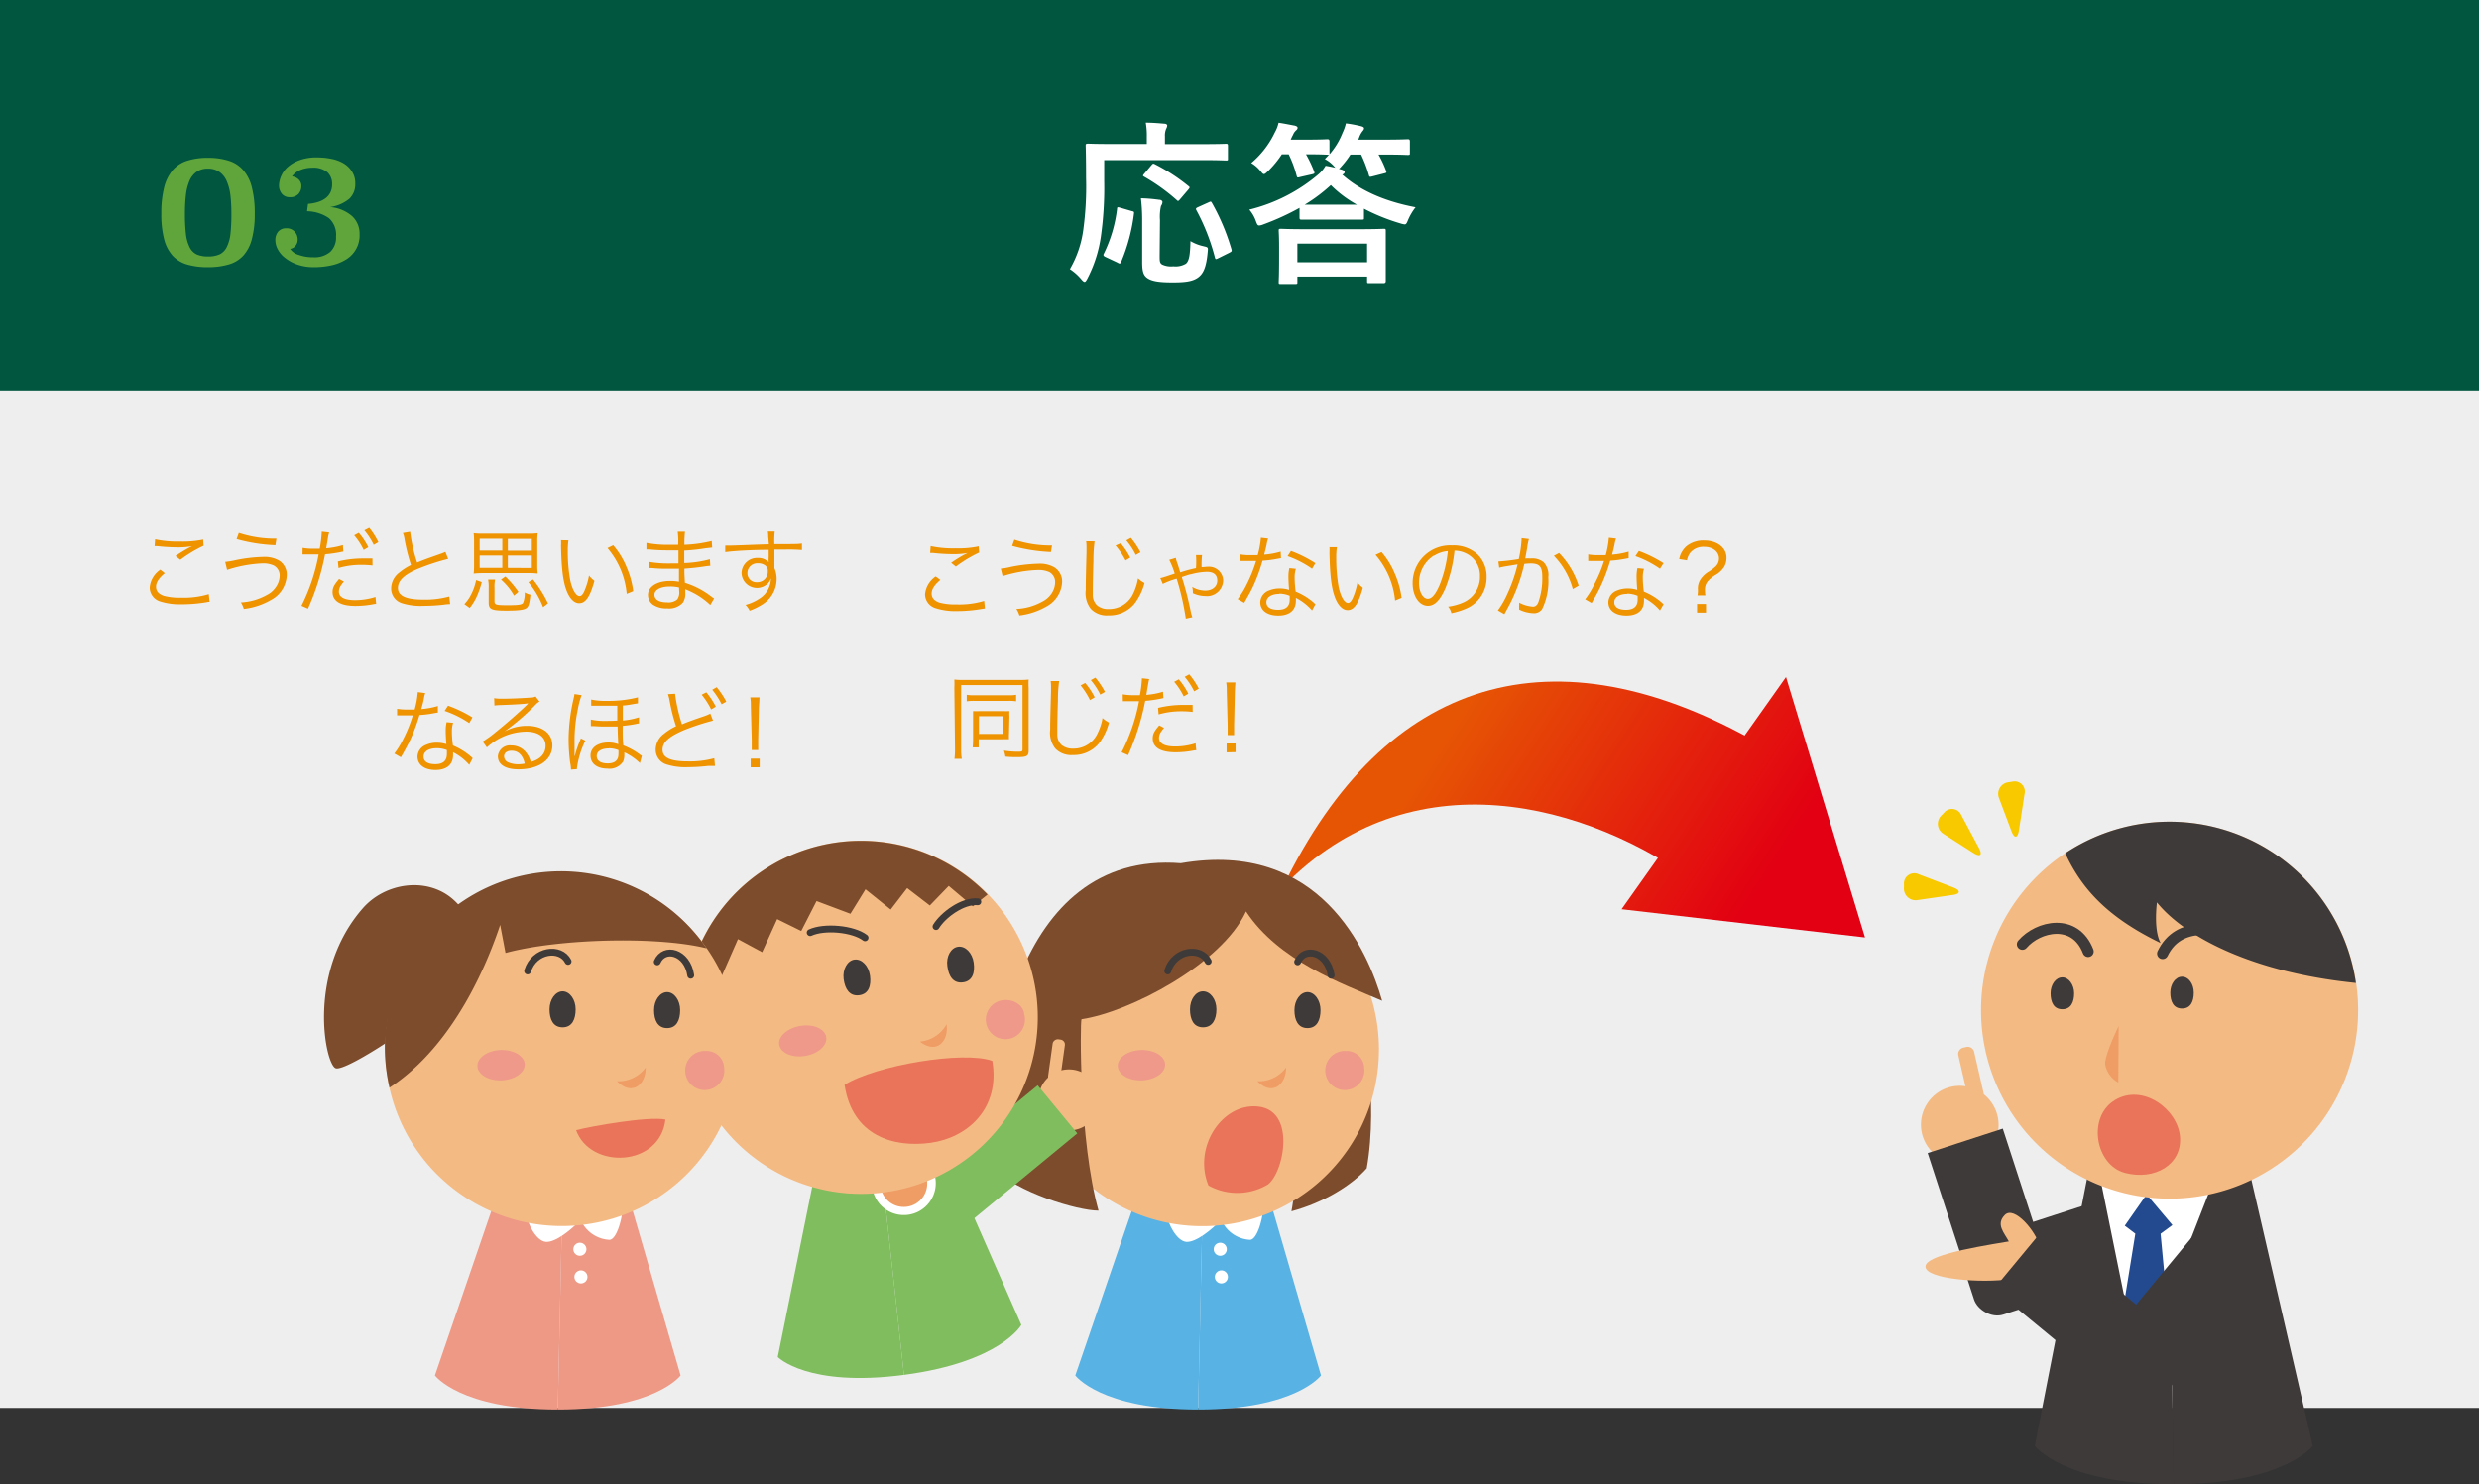
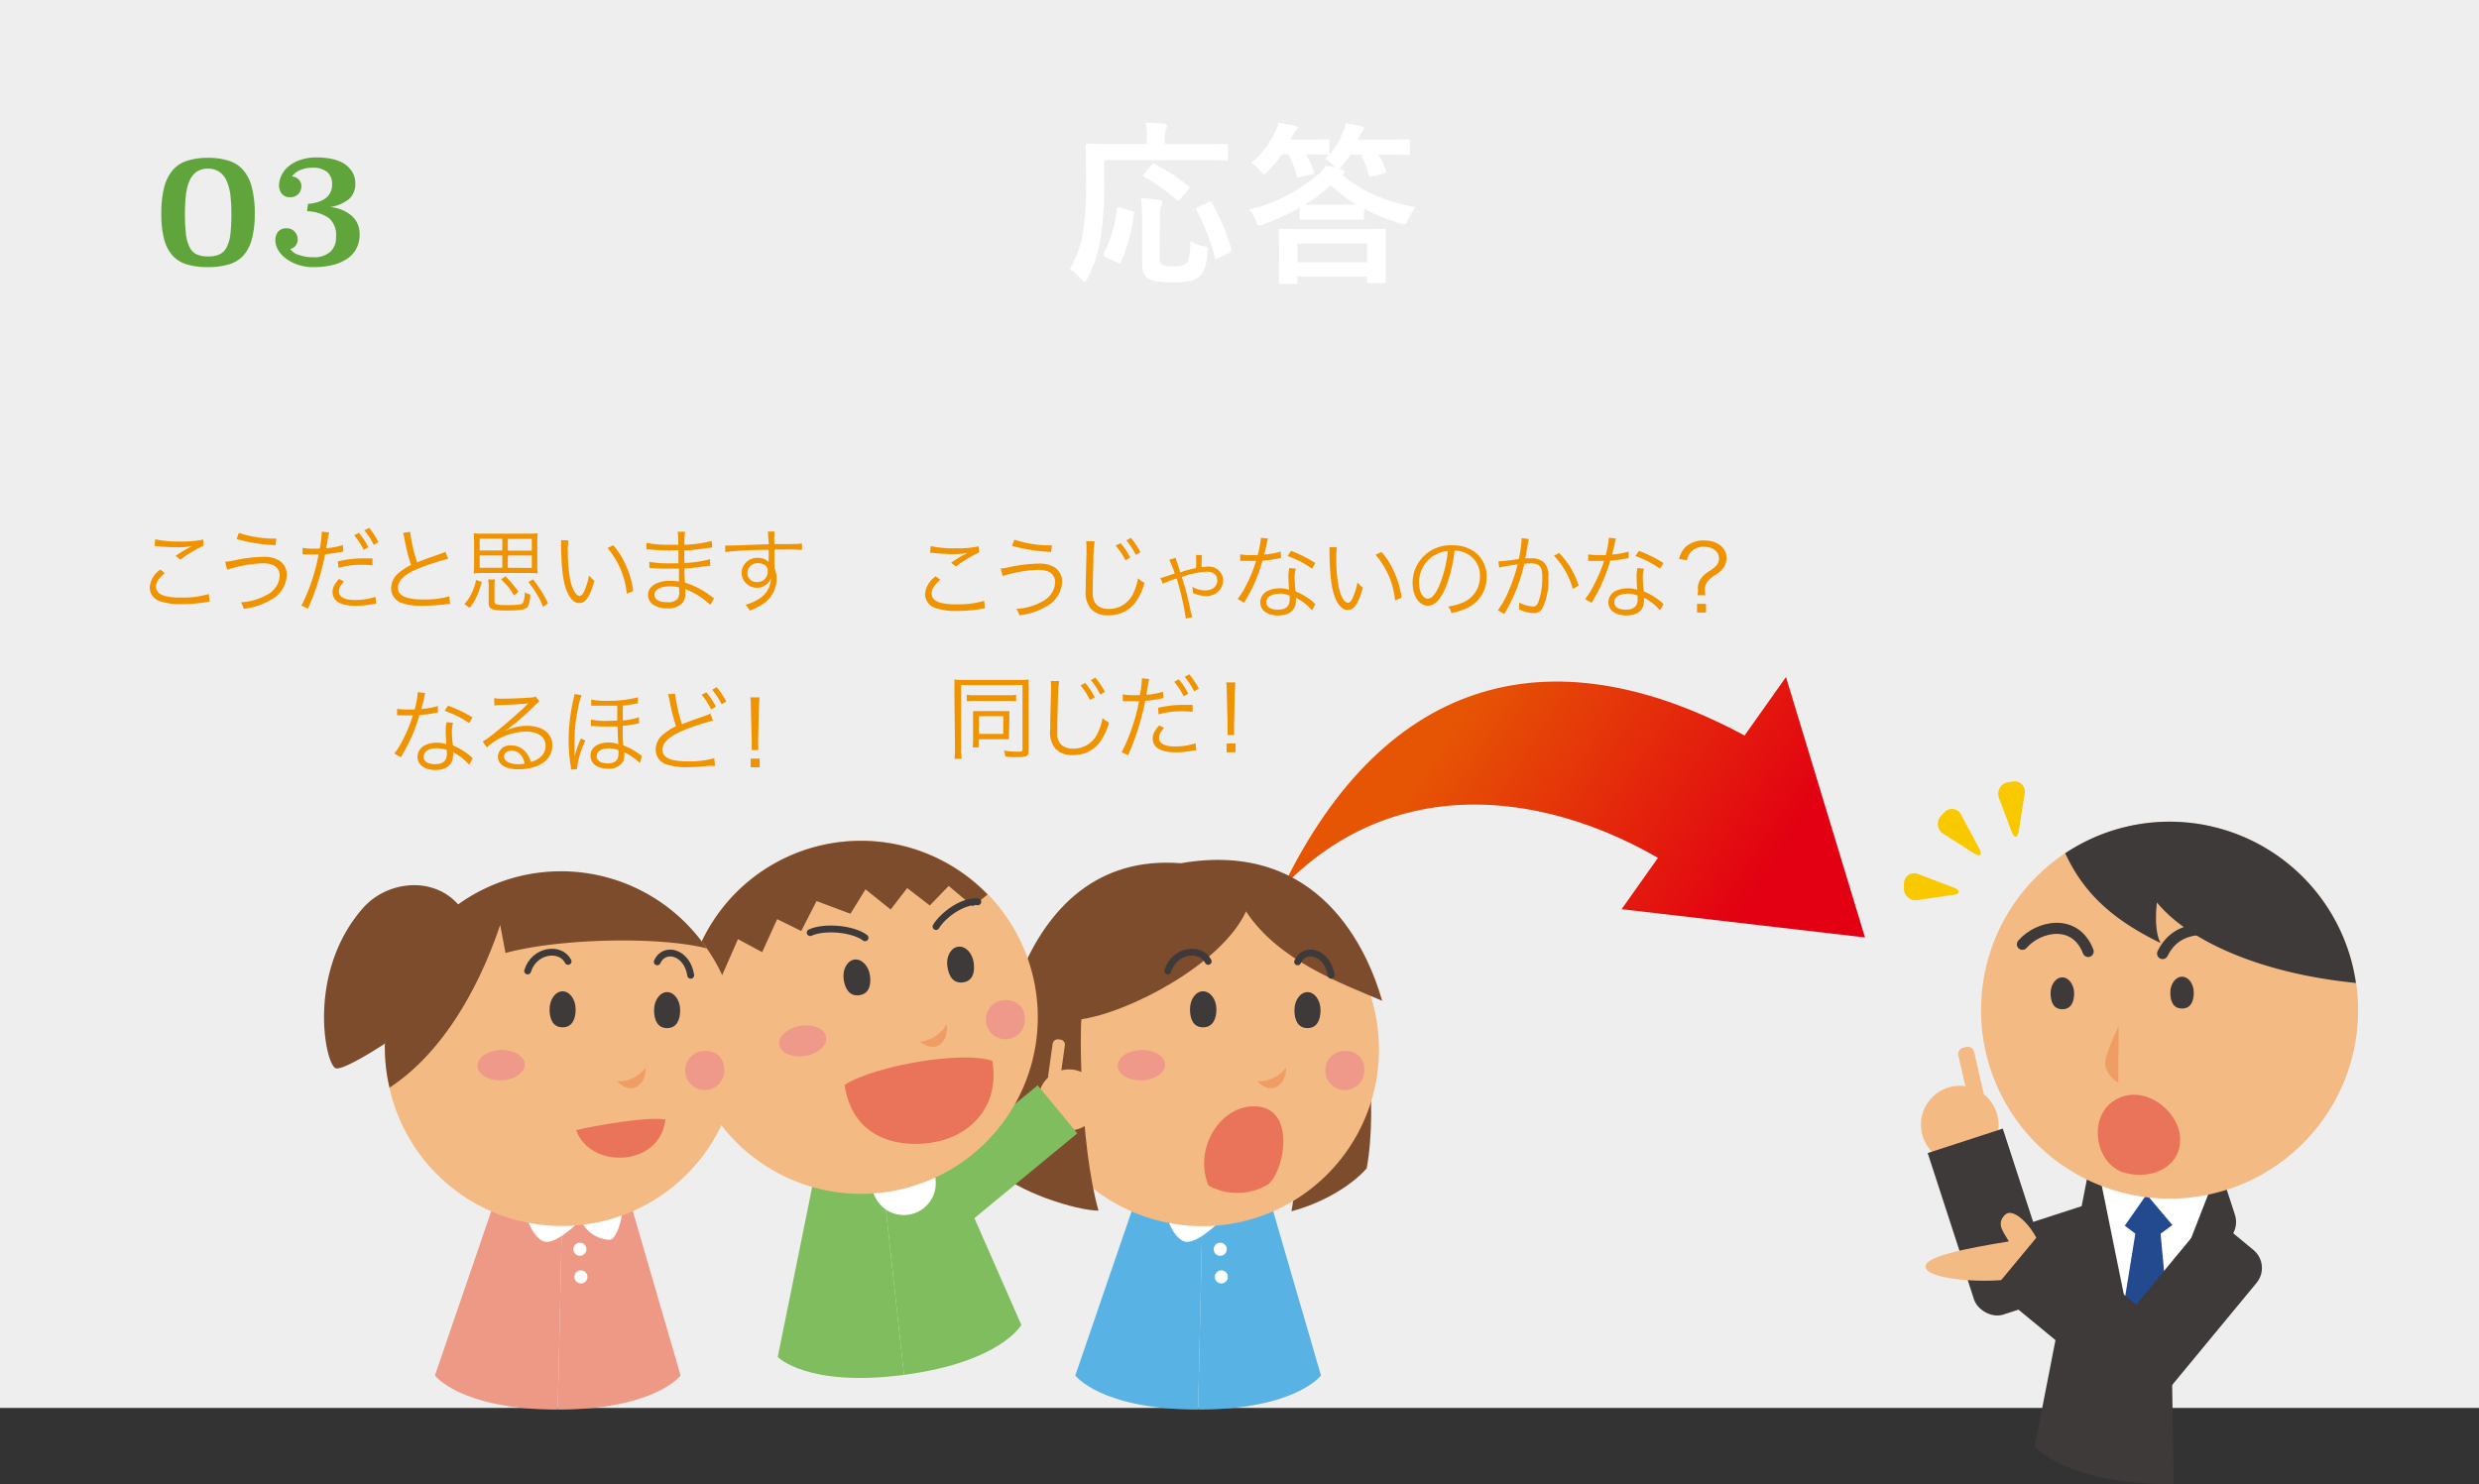
<svg xmlns="http://www.w3.org/2000/svg" xmlns:xlink="http://www.w3.org/1999/xlink" viewBox="0 0 380 227.58">
  <rect x="0" y="0" width="380" height="227.58" fill="#333333" stroke="none" />
  <linearGradient id="a" gradientTransform="matrix(-1 0 0 1 -3450.08 0)" gradientUnits="userSpaceOnUse" x1="-3714.17" x2="-3669.38" y1="145.17" y2="116.04">
    <stop offset="0" stop-color="#e20012" />
    <stop offset="1" stop-color="#e65504" />
  </linearGradient>
  <linearGradient id="b" x1="-3724.08" x2="-3679.29" xlink:href="#a" y1="129.95" y2="100.82" />
  <path d="m0 0h380v215.88h-380z" fill="#eee" />
-   <path d="m0 0h380v59.86h-380z" fill="#00563e" />
  <path d="m31.9 24.2a10.22 10.22 0 0 1 3.14.44 4.81 4.81 0 0 1 2.23 1.43 6.33 6.33 0 0 1 1.33 2.63 15.62 15.62 0 0 1 .45 4.05 14.55 14.55 0 0 1 -.45 3.93 6 6 0 0 1 -1.33 2.54 4.82 4.82 0 0 1 -2.27 1.34 10.94 10.94 0 0 1 -3.14.4 11 11 0 0 1 -3.15-.4 4.87 4.87 0 0 1 -2.23-1.34 6 6 0 0 1 -1.32-2.54 15 15 0 0 1 -.43-3.93 16.11 16.11 0 0 1 .44-4.05 6.57 6.57 0 0 1 1.32-2.63 4.83 4.83 0 0 1 2.22-1.43 10.28 10.28 0 0 1 3.19-.44zm0 1.66a3 3 0 0 0 -1.76.48 3.25 3.25 0 0 0 -1.09 1.38 7.9 7.9 0 0 0 -.55 2.17 24.31 24.31 0 0 0 -.15 2.85 26.84 26.84 0 0 0 .15 3.12 6 6 0 0 0 .55 2 2.4 2.4 0 0 0 1.08 1.14 4.28 4.28 0 0 0 1.77.32 4.19 4.19 0 0 0 1.76-.32 2.37 2.37 0 0 0 1.09-1.1 6 6 0 0 0 .57-2 26.84 26.84 0 0 0 .15-3.12 24.31 24.31 0 0 0 -.15-2.85 7.88 7.88 0 0 0 -.57-2.17 3.25 3.25 0 0 0 -1.09-1.38 3 3 0 0 0 -1.76-.52z" fill="#60a53b" />
  <path d="m47.22 31.26a6.56 6.56 0 0 0 1.44-.26 3.83 3.83 0 0 0 1.17-.55 2.53 2.53 0 0 0 .79-.9 2.67 2.67 0 0 0 .29-1.31 2.4 2.4 0 0 0 -.73-1.84 3.39 3.39 0 0 0 -2.34-.68 4.62 4.62 0 0 0 -1.75.33 2.83 2.83 0 0 0 -1.32 1 1.71 1.71 0 0 1 1 .46 1.35 1.35 0 0 1 .43 1 1.79 1.79 0 0 1 -.45 1.23 1.69 1.69 0 0 1 -1.3.5 1.54 1.54 0 0 1 -1.24-.52 2 2 0 0 1 -.44-1.33 3.73 3.73 0 0 1 .33-1.39 3.86 3.86 0 0 1 1-1.38 5.61 5.61 0 0 1 1.79-1.05 7.44 7.44 0 0 1 2.71-.43 11 11 0 0 1 2.27.23 5.79 5.79 0 0 1 1.87.72 3.9 3.9 0 0 1 1.26 1.28 3.28 3.28 0 0 1 .46 1.78 3.07 3.07 0 0 1 -.91 2.33 6 6 0 0 1 -2.95 1.27 5.84 5.84 0 0 1 3.4 1.41 3.66 3.66 0 0 1 1.12 2.75 4.3 4.3 0 0 1 -2 3.83 7 7 0 0 1 -2.23.92 12.19 12.19 0 0 1 -2.77.3 7.49 7.49 0 0 1 -2.52-.39 6.27 6.27 0 0 1 -1.86-1 4 4 0 0 1 -1.14-1.31 3 3 0 0 1 -.39-1.41 2 2 0 0 1 .45-1.36 1.6 1.6 0 0 1 1.22-.49 1.65 1.65 0 0 1 1.28.51 1.75 1.75 0 0 1 .47 1.27 1.43 1.43 0 0 1 -.33.9 1.19 1.19 0 0 1 -.82.47 2.29 2.29 0 0 0 1.31.93 6.23 6.23 0 0 0 2.22.36 3.7 3.7 0 0 0 2.61-.82 3 3 0 0 0 .89-2.34 3.41 3.41 0 0 0 -1.07-2.82 6.06 6.06 0 0 0 -3.37-1.07z" fill="#60a53b" />
  <path d="m169.26 27.79a53.51 53.51 0 0 1 -.52 8.54 20 20 0 0 1 -2.05 6.36c-.19.36-.3.52-.43.52s-.3-.14-.54-.43a8.07 8.07 0 0 0 -1.72-1.52 16.26 16.26 0 0 0 2.05-6 49.37 49.37 0 0 0 .43-8c0-3.29-.06-4.78-.06-4.94s0-.29.33-.29 1.05.05 3.62.05h5.42v-1.08a11.31 11.31 0 0 0 -.16-2.19c1 0 1.94.08 2.86.16.27 0 .43.14.43.27a1.21 1.21 0 0 1 -.16.51 2.64 2.64 0 0 0 -.19 1.16v1.19h5.78c2.53 0 3.43-.05 3.59-.05s.29 0 .29.29v2c0 .24 0 .27-.29.27s-1.06-.06-3.59-.06h-15.09zm4.21 4.57c.35.08.4.1.35.43a27.76 27.76 0 0 1 -2 7.45c-.14.24-.24.19-.57 0l-1.83-.86c-.33-.16-.33-.3-.19-.54a21.34 21.34 0 0 0 2-6.8c0-.3.08-.3.49-.19zm4.29 6.8c0 .89 0 1.16.38 1.4a3.2 3.2 0 0 0 1.72.27 3.11 3.11 0 0 0 1.92-.4c.51-.43.65-1.38.7-3.46a6.8 6.8 0 0 0 2 .78c.72.17.72.17.64.9-.21 2.4-.7 3.37-1.54 3.94s-2 .7-3.83.7c-2 0-3.18-.16-3.91-.68-.54-.4-.76-.94-.76-2.43v-6.53a28 28 0 0 0 -.19-3.24c.87 0 1.95.11 2.76.22.32 0 .54.16.54.35a1.08 1.08 0 0 1 -.22.59 7.22 7.22 0 0 0 -.16 2.16zm-1.27-13.82c.24-.27.27-.3.54-.16a28.71 28.71 0 0 1 5.13 3.34c.13.08.19.17.19.22s-.06.16-.19.32l-1.27 1.49c-.27.32-.32.32-.51.13a29.33 29.33 0 0 0 -5-3.59c-.19-.1-.25-.16 0-.43zm10.26 14.25c-.38.19-.44.19-.52-.11a32.12 32.12 0 0 0 -2.83-7.23c-.13-.24-.11-.33.24-.49l1.62-.73c.33-.16.38-.16.51.08a33.28 33.28 0 0 1 3 7.13c.08.3 0 .33-.33.51z" fill="#fff" />
  <path d="m199.2 31.87a38.93 38.93 0 0 1 -5.56 2.54 2 2 0 0 1 -.62.16c-.25 0-.33-.19-.52-.7a5.43 5.43 0 0 0 -1-1.73 25.86 25.86 0 0 0 10.61-5.42 5.14 5.14 0 0 0 1.08-1.3c.54.08 1 .19 1.51.3a2.27 2.27 0 0 1 -.25-.27 5.05 5.05 0 0 0 -1.37-1.06l.65-.67a.59.59 0 0 1 -.25 0c-.16 0-.83-.06-3.07-.06h-.22a18.24 18.24 0 0 1 1.24 2.62c.11.27.08.35-.24.43l-1.89.43c-.41.11-.46.11-.54-.18a17.44 17.44 0 0 0 -1.22-3.3h-1.05a15 15 0 0 1 -2.16 2.62c-.29.27-.43.41-.59.41s-.27-.17-.57-.52a5.19 5.19 0 0 0 -1.37-1.17 14 14 0 0 0 3.62-4.7 5.51 5.51 0 0 0 .57-1.48c.91.13 1.78.32 2.51.45.27.09.4.17.4.33s-.08.27-.27.43a1.83 1.83 0 0 0 -.43.65 8.08 8.08 0 0 0 -.35.73h2.54c2.24 0 2.91-.06 3.07-.06s.33 0 .33.33v1.78a.39.39 0 0 1 0 .21 11.26 11.26 0 0 0 2-3.29 7.2 7.2 0 0 0 .52-1.46 19.46 19.46 0 0 1 2.35.44c.27.08.43.16.43.32s-.11.3-.27.49a3.42 3.42 0 0 0 -.49.94l-.13.3h4c2.57 0 3.43-.06 3.59-.06s.33 0 .33.33v1.78c0 .27 0 .3-.33.3s-1-.06-3.59-.06h-.89a16.17 16.17 0 0 1 1.16 2.48c.11.28.06.33-.3.41l-1.8.46c-.44.11-.46.08-.54-.22a20.17 20.17 0 0 0 -1.19-3.13h-1.64a13 13 0 0 1 -1.38 1.81 2.22 2.22 0 0 1 -.38.38l.38.11c.27.08.49.21.49.37s-.06.27-.35.41c2.56 2.29 6.23 4.05 11.23 5a8.62 8.62 0 0 0 -1.14 1.92c-.21.51-.29.7-.54.7a3.17 3.17 0 0 1 -.62-.14 30.67 30.67 0 0 1 -5.61-2.26v1.38c0 .27 0 .29-.3.29s-.81 0-2.89 0h-3.48c-2.11 0-2.75 0-2.92 0s-.29 0-.29-.29zm-2.89 11.66c-.27 0-.3 0-.3-.29s.06-.76.06-3.89v-1.57c0-1.59-.06-2.24-.06-2.43s0-.27.3-.27 1.11.06 3.7.06h8.42c2.59 0 3.51-.06 3.7-.06s.29 0 .29.27 0 .84 0 2.08v1.84 3.86s0 .27-.29.27h-2.27c-.27 0-.3 0-.3-.27v-.73h-10.69v.84c0 .26 0 .29-.29.29zm2.56-3.32h10.69v-2.86h-10.69zm9.13-8.83a17.55 17.55 0 0 1 -4-3 24.71 24.71 0 0 1 -4 3h2.38z" fill="#fff" />
  <g fill="#ef9300">
    <path d="m65.19 106.27a4.22 4.22 0 0 0 -.22.9c-.1.49-.19.83-.39 1.55a12.17 12.17 0 0 0 2.54-.47v1l-.49.08a15.71 15.71 0 0 1 -2.33.3 26.56 26.56 0 0 1 -1.57 4.14c-.34.68-.47.92-1 1.86-.12.2-.21.37-.28.48l-1-.57a12.81 12.81 0 0 0 1.36-2.21 21.43 21.43 0 0 0 1.47-3.65h-1.05-1.36v-1a9.56 9.56 0 0 0 1.69.11h1a13.75 13.75 0 0 0 .48-2.67zm6.74 11a8.28 8.28 0 0 0 -2.48-1.93 4.14 4.14 0 0 1 0 .45c0 1.46-1 2.27-2.69 2.27s-2.76-.79-2.76-2.06a2 2 0 0 1 1.32-1.8 4 4 0 0 1 1.67-.32 4.57 4.57 0 0 1 1.43.22c-.07-.93-.1-1.59-.1-2a5.85 5.85 0 0 1 .14-1.37l1 .1a4.1 4.1 0 0 0 -.19 1.32 16.07 16.07 0 0 0 .16 2.15 10.44 10.44 0 0 1 2.78 1.72 1.32 1.32 0 0 0 .25.22zm-5-2.54c-1.21 0-2 .5-2 1.28s.68 1.16 1.8 1.16 1.77-.48 1.77-1.55c0-.17 0-.61 0-.61a4.24 4.24 0 0 0 -1.56-.28zm5-3.86a15.58 15.58 0 0 0 -3.77-1.87l.52-.8a19.69 19.69 0 0 1 3.74 1.8z" />
    <path d="m75.75 107.05a6.79 6.79 0 0 0 1.34.08c1.17 0 3.06-.08 4.33-.18a1.43 1.43 0 0 0 .68-.16l.6.78a2.61 2.61 0 0 0 -.72.6 36.36 36.36 0 0 1 -4.67 4 7.1 7.1 0 0 1 3.47-.88c2.37 0 3.89 1.16 3.89 3 0 2.21-2.06 3.67-5.2 3.67-2 0-3.15-.73-3.15-2a1.84 1.84 0 0 1 2.05-1.66 2.86 2.86 0 0 1 2.34 1.17 3.75 3.75 0 0 1 .65 1.36c1.49-.41 2.27-1.28 2.27-2.48 0-1.36-1.13-2.17-3-2.17a9.11 9.11 0 0 0 -6 2.42l-.64-.9a15.92 15.92 0 0 0 2-1.45c1.52-1.21 3.76-3.18 4.74-4.14a1.86 1.86 0 0 1 .2-.2v-.06h.06-.12c-.46.09-2.16.19-4.31.26a6.48 6.48 0 0 0 -.77.07zm2.67 8.06c-.71 0-1.15.34-1.15.88a1 1 0 0 0 .57.87 3.77 3.77 0 0 0 1.59.32 4.76 4.76 0 0 0 1-.1c-.28-1.29-.99-1.97-2.01-1.97z" />
    <path d="m87.53 118a5.53 5.53 0 0 0 -.13-1.07 27.82 27.82 0 0 1 -.24-3.52 28.7 28.7 0 0 1 .75-6.22 6.87 6.87 0 0 0 .15-.77l1.09.17a13.1 13.1 0 0 0 -.58 2.19 23.11 23.11 0 0 0 -.5 4.73v1s0 .35 0 .71v.78a5 5 0 0 0 .16-.54 19.23 19.23 0 0 1 .82-2.24l.68.34a13.82 13.82 0 0 0 -1.29 4.2 1.16 1.16 0 0 0 0 .17zm10.56-1a8.3 8.3 0 0 0 -1.86-1.37c-.28-.17-.28-.17-.31-.17l-.22-.1a2.36 2.36 0 0 1 0 .4 2.47 2.47 0 0 1 -.18 1 2.49 2.49 0 0 1 -2.4 1.09c-1.58 0-2.6-.76-2.6-2s1.12-2 2.75-2a4.18 4.18 0 0 1 1.5.26c0-.2-.07-1.11-.1-2.71-.75 0-1.08 0-1.69 0s-1 0-2-.07h-.41v-1a9.93 9.93 0 0 0 2.35.2c.47 0 1 0 1.7-.05 0-.73 0-.95 0-1.12s0-.54 0-1.16c-.56 0-.91 0-1.45 0s-1.16 0-1.7 0-.58 0-.85 0v-.94a10.55 10.55 0 0 0 2.42.2 18.38 18.38 0 0 0 4.75-.54v.92l-.81.13a13.74 13.74 0 0 1 -1.51.21v1.18 1.11a10.66 10.66 0 0 0 2.48-.49v.94a3.09 3.09 0 0 0 -.4.07 17.63 17.63 0 0 1 -2.1.3c0 1.66 0 2.11.1 3a10.75 10.75 0 0 1 2.46 1.34 3.28 3.28 0 0 0 .38.27zm-4.75-2.24c-1.16 0-1.87.44-1.87 1.17s.64 1.12 1.69 1.12 1.64-.46 1.64-1.42a4.93 4.93 0 0 0 0-.61 4.06 4.06 0 0 0 -1.46-.28z" />
    <path d="m103.48 106.37a26 26 0 0 0 1.06 4.69c.78-.33 1.25-.51 3.43-1.26a5.9 5.9 0 0 0 .91-.39l.42 1.08a37.1 37.1 0 0 0 -4.26 1.38c-2.43 1-3.48 1.91-3.48 3.09s1.09 1.78 3.87 1.78a14.07 14.07 0 0 0 4.06-.48l.11 1.18h-.42-.15-.48a29.1 29.1 0 0 1 -3.13.19 9.51 9.51 0 0 1 -3.15-.39 2.35 2.35 0 0 1 -1.76-2.32 3.06 3.06 0 0 1 1.27-2.41 8.5 8.5 0 0 1 1.85-1.16 28.56 28.56 0 0 1 -1-4 6.89 6.89 0 0 0 -.24-.91zm4.79-.22a11.35 11.35 0 0 1 1.46 2.2l-.72.43a11.17 11.17 0 0 0 -1.45-2.26zm1.59-.78a11.8 11.8 0 0 1 1.47 2.21l-.71.4a12.31 12.31 0 0 0 -1.44-2.22z" />
    <path d="m115.23 115c0-.44 0-.54 0-1v-.51l-.13-5c0-.59 0-1-.09-1.56h1.41c0 .54-.07 1-.09 1.56l-.11 5v.65.87zm-.16 2.65v-1.33h1.38v1.33z" />
    <path d="m25.27 87.87c-.92.76-1.35 1.41-1.35 2.08s.41 1.12 1.21 1.39a9.18 9.18 0 0 0 2.59.28 13.3 13.3 0 0 0 4.28-.54l.13 1.17a2.52 2.52 0 0 0 -.48.07 23.38 23.38 0 0 1 -3.83.32 10 10 0 0 1 -3.26-.44 2.25 2.25 0 0 1 -1.61-2.14 3.69 3.69 0 0 1 1.63-2.73zm-1.49-5.18a16.32 16.32 0 0 0 3.77.34 15.42 15.42 0 0 0 3.59-.3l.07.94a20.59 20.59 0 0 0 -3.57 2.15l-.73-.58a20.56 20.56 0 0 1 1.89-1.17l.35-.19a1.77 1.77 0 0 0 .27-.14 11.31 11.31 0 0 1 -2.14.18 28.76 28.76 0 0 1 -3.12-.18 3 3 0 0 0 -.46 0z" />
    <path d="m34.52 86.14a12 12 0 0 0 1.48-.24 23.28 23.28 0 0 1 4.32-.52 4.51 4.51 0 0 1 2.44.54 2.54 2.54 0 0 1 1.2 2.26 4.51 4.51 0 0 1 -2.47 3.82 10.65 10.65 0 0 1 -4.12 1.35 3.48 3.48 0 0 0 -.45-1 9 9 0 0 0 4-1.15 3.43 3.43 0 0 0 1.22-1 3.19 3.19 0 0 0 .73-1.93 1.72 1.72 0 0 0 -.91-1.58 3.93 3.93 0 0 0 -1.74-.32 20 20 0 0 0 -5.41 1zm2.09-4.43a17.76 17.76 0 0 0 5.77.88l-.16 1a25.32 25.32 0 0 1 -5.95-.93z" />
    <path d="m46.39 84a9.27 9.27 0 0 0 1.77.13h.85a17.53 17.53 0 0 0 .31-2.51v-.1l1.12.12c0 .22-.07.29-.11.49s-.06.37-.14.85-.12.7-.19 1.08a12.07 12.07 0 0 0 2.56-.48l.07 1h-.15l-.25.06a21.09 21.09 0 0 1 -2.4.34 37.51 37.51 0 0 1 -2.62 8.33l-1-.44a29.1 29.1 0 0 0 2.63-7.87c-.28 0-.45 0-1 0s-.62 0-1.17 0h-.3zm6.33 5.15a4.57 4.57 0 0 0 -.42.54 1.64 1.64 0 0 0 -.35 1c0 .85.86 1.31 2.48 1.31a10.33 10.33 0 0 0 3.13-.49l.1 1.07h-.19l-.44.08a15.09 15.09 0 0 1 -2.52.23c-2.32 0-3.53-.73-3.53-2.13 0-.64.2-1.08 1-2zm4.38-2.46a14.1 14.1 0 0 0 -1.67-.09 12.12 12.12 0 0 0 -3.54.48l-.1-1a16.18 16.18 0 0 1 3.76-.46h1.54zm-2.1-4.99a10.64 10.64 0 0 1 1.46 2.2l-.71.42a10.09 10.09 0 0 0 -1.46-2.24zm1.6-.77a11.52 11.52 0 0 1 1.4 2.2l-.71.41a10.87 10.87 0 0 0 -1.44-2.22z" />
    <path d="m62.87 81.54a24.47 24.47 0 0 0 1.07 4.7c.83-.34 1.23-.5 3.43-1.27a7.47 7.47 0 0 0 .9-.36l.43 1.07a34.18 34.18 0 0 0 -4.27 1.38c-2.43.94-3.43 1.94-3.43 3.07s1.09 1.79 3.87 1.79a13.94 13.94 0 0 0 4-.48l.13 1.17a7 7 0 0 0 -1 .09 28.73 28.73 0 0 1 -3.14.18 9.49 9.49 0 0 1 -3.14-.38 2.35 2.35 0 0 1 -1.76-2.32 3.08 3.08 0 0 1 1.26-2.41 8.86 8.86 0 0 1 1.78-1.15 28.64 28.64 0 0 1 -1-4 3.69 3.69 0 0 0 -.24-.89z" />
    <path d="m71.18 92.61a5.7 5.7 0 0 0 1-1.41 8.24 8.24 0 0 0 .8-2.27l.87.3a13.09 13.09 0 0 1 -.85 2.39 8.24 8.24 0 0 1 -1 1.58zm11.18-6a11.36 11.36 0 0 0 .06 1.32 9.22 9.22 0 0 0 -1.33-.07h-7.16a12.84 12.84 0 0 0 -1.32.07 12.1 12.1 0 0 0 .06-1.32v-3.48a12.35 12.35 0 0 0 -.06-1.37 9.87 9.87 0 0 0 1.33.07h7.15a9.87 9.87 0 0 0 1.33-.07 11.62 11.62 0 0 0 -.06 1.37zm-8.83-4v1.8h3.47v-1.8zm0 2.56v1.89h3.47v-1.89zm2.27 7c0 .54.24.61 2 .61 1.64 0 2.17-.07 2.37-.34a3.79 3.79 0 0 0 .26-1.63 3 3 0 0 0 .88.35c-.15 1.39-.27 1.83-.63 2.08s-1.19.37-3 .37c-2.35 0-2.77-.18-2.77-1.26v-2.2a5.58 5.58 0 0 0 -.09-1.3h1.07a5.49 5.49 0 0 0 -.09 1.3zm3-.87a9.39 9.39 0 0 0 -2-2.45l.67-.47a14.72 14.72 0 0 1 2 2.35zm2.72-6.87v-1.8h-3.67v1.8zm0 2.65v-1.91h-3.67v1.89zm1.73 6a13.78 13.78 0 0 0 -2.25-3.83l.7-.42a18.47 18.47 0 0 1 2.3 3.66z" />
    <path d="m87.14 82.85a10.26 10.26 0 0 0 -.1 1.68 23.56 23.56 0 0 0 .37 4.41c.31 1.45.89 2.43 1.43 2.43.26 0 .5-.24.71-.71a10.74 10.74 0 0 0 .74-2.43 4.26 4.26 0 0 0 .83.81c-.69 2.48-1.35 3.43-2.35 3.43-.8 0-1.53-.79-2-2.15s-.7-3.16-.77-6.65a6.65 6.65 0 0 0 0-.84zm6.86.75a12 12 0 0 1 2 3.23 13.7 13.7 0 0 1 1.07 3.79l-1 .41a12.55 12.55 0 0 0 -2.95-7z" />
    <path d="m108.88 92.74a11.43 11.43 0 0 0 -2.89-2c-.24-.12-.57-.26-.95-.42a3.92 3.92 0 0 1 0 .51 2.48 2.48 0 0 1 -.35 1.54 2.85 2.85 0 0 1 -2.4.9 3.68 3.68 0 0 1 -2.2-.57 1.85 1.85 0 0 1 -.76-1.49c0-.93.73-1.67 2-2a6.13 6.13 0 0 1 1.48-.15 6.31 6.31 0 0 1 1.27.12.54.54 0 0 1 0-.17.9.9 0 0 1 0-.16c0-.13 0-.42 0-.83 0-.19 0-.46 0-.83-.51 0-1.22 0-1.68 0-.85 0-1.51 0-2.39-.1h-.47v-.94a17.57 17.57 0 0 0 3.25.23h1.21v-2c-.41 0-.63 0-1 0-1 0-2.18 0-3.46-.14a1.19 1.19 0 0 0 -.25 0 .79.79 0 0 0 -.2 0v-1a17.56 17.56 0 0 0 3.63.29h1.23a10.29 10.29 0 0 0 -.07-2h1.12a17.15 17.15 0 0 0 -.09 2 20.53 20.53 0 0 0 4.19-.58l.07 1-1 .11a29 29 0 0 1 -3.28.35v1.91a17 17 0 0 0 3.93-.58l.06 1a8.15 8.15 0 0 0 -.83.09c-1 .16-2.09.27-3.14.35 0 .79 0 .79.08 2.16a12.52 12.52 0 0 1 4 2.07 4.2 4.2 0 0 0 .48.33zm-4.79-2.68a5.49 5.49 0 0 0 -1.44-.15c-1.41 0-2.33.51-2.33 1.26s.71 1.17 1.94 1.17a2.06 2.06 0 0 0 1.56-.46 1.86 1.86 0 0 0 .29-1.28z" />
    <path d="m117.76 82.32a5 5 0 0 0 -.06-.82h1.06a12.8 12.8 0 0 0 -.07 1.77v.16c2.68 0 3.77 0 4.24-.1v1a24.46 24.46 0 0 0 -2.71-.07h-1.51v2.84a4.09 4.09 0 0 1 .34 1.67 4.58 4.58 0 0 1 -1.9 3.7 9.21 9.21 0 0 1 -2.24 1.15 3.07 3.07 0 0 0 -.63-.89 7.29 7.29 0 0 0 2.3-1.07 3.69 3.69 0 0 0 1.59-3 2.08 2.08 0 0 1 -.39.7 2.37 2.37 0 0 1 -4.11-1.48 2.37 2.37 0 0 1 2.51-2.34 2.2 2.2 0 0 1 1.65.64 6.42 6.42 0 0 1 0-.78s0-.2 0-.37v-.73c-2.85 0-5.71.2-6.66.35v-1h.57c.41 0 .41 0 2.69-.08 1.36-.06 2.47-.09 3.43-.12zm-.61 4.27a1.78 1.78 0 0 0 -1-.23 1.5 1.5 0 0 0 -1.58 1.49 1.37 1.37 0 0 0 1.46 1.4 1.59 1.59 0 0 0 1.66-1.67 1 1 0 0 0 -.54-.99z" />
    <path d="m144.15 88.9c-.92.77-1.34 1.42-1.34 2.09s.41 1.12 1.2 1.39a9.18 9.18 0 0 0 2.59.28 13.37 13.37 0 0 0 4.26-.54l.12 1.16-.48.07a22.31 22.31 0 0 1 -3.82.33 9.92 9.92 0 0 1 -3.26-.44 2.25 2.25 0 0 1 -1.62-2.14 3.72 3.72 0 0 1 1.63-2.73zm-1.49-5.17a16.32 16.32 0 0 0 3.77.34 15.42 15.42 0 0 0 3.59-.3l.07.94a20.59 20.59 0 0 0 -3.57 2.15l-.72-.58a22 22 0 0 1 1.88-1.18l.36-.18.27-.14a11.38 11.38 0 0 1 -2.14.18 28.46 28.46 0 0 1 -3.12-.18 3.16 3.16 0 0 0 -.47 0z" />
    <path d="m153.41 87.17a8.7 8.7 0 0 0 1.43-.24 24 24 0 0 1 4.32-.51 4.48 4.48 0 0 1 2.44.54 2.55 2.55 0 0 1 1.21 2.26 4.52 4.52 0 0 1 -2.44 3.78 10.82 10.82 0 0 1 -4.11 1.35 3.67 3.67 0 0 0 -.46-1 8.88 8.88 0 0 0 4-1.14 3.63 3.63 0 0 0 1.22-1 3.2 3.2 0 0 0 .72-1.93 1.73 1.73 0 0 0 -.91-1.59 4.07 4.07 0 0 0 -1.74-.31 19.89 19.89 0 0 0 -5.4.95zm2.08-4.42a17.81 17.81 0 0 0 5.77.88l-.16 1a26.4 26.4 0 0 1 -5.95-.93z" />
    <path d="m167.79 83a22.17 22.17 0 0 0 -.18 3c-.06 1.7-.1 3.62-.1 4.26v.85a2.22 2.22 0 0 0 .67 1.7 2.62 2.62 0 0 0 1.77.56 4.08 4.08 0 0 0 3.8-2.47 8.41 8.41 0 0 0 .69-2.23 4.87 4.87 0 0 0 1 .7 9 9 0 0 1 -1.57 3.22 5 5 0 0 1 -4 1.75 3.35 3.35 0 0 1 -2.66-1 3.94 3.94 0 0 1 -.78-2.9c0-1 0-1.31.12-5.77 0-.43 0-.68 0-.92a4.87 4.87 0 0 0 -.06-.76zm4 .3a11.29 11.29 0 0 1 1.46 2.19l-.72.43a11.46 11.46 0 0 0 -1.53-2.28zm1.56-.83a12.06 12.06 0 0 1 1.47 2.2l-.72.41a10.53 10.53 0 0 0 -1.45-2.22z" />
    <path d="m177.86 88.62a4.67 4.67 0 0 0 .71-.2c.1 0 .59-.2 1.5-.48a12.7 12.7 0 0 0 -.84-2.11l1-.3a4.65 4.65 0 0 0 .21.74c.06.15.06.15.33 1 .07.24.07.24.15.48a19.48 19.48 0 0 1 2.41-.65 14.28 14.28 0 0 0 0-2h.93a13.72 13.72 0 0 0 -.07 1.84c.44 0 .66-.06 1-.06a2.18 2.18 0 0 1 2.31 2.12 2.47 2.47 0 0 1 -2.71 2.37 4.69 4.69 0 0 1 -1.94-.44 2 2 0 0 0 0-.21 3 3 0 0 0 -.1-.75 4 4 0 0 0 2 .56c1.09 0 1.84-.62 1.84-1.53s-.59-1.34-1.59-1.34a10.19 10.19 0 0 0 -2.44.38c-.19 0-.66.18-1.39.41 0 .13.11.4.23.78.48 1.63.75 2.72 1.09 4.34a6.08 6.08 0 0 0 .28 1.05l-1 .22a41.14 41.14 0 0 0 -1.4-6.13 12.54 12.54 0 0 0 -2.13.8z" />
    <path d="m194.39 82.58a4.19 4.19 0 0 0 -.23.91c-.1.48-.19.82-.38 1.54a11.62 11.62 0 0 0 2.53-.46l.05 1-.5.09a17.16 17.16 0 0 1 -2.33.3 26.33 26.33 0 0 1 -1.53 4.11c-.34.68-.47.92-1 1.85l-.28.49-1-.57a13.21 13.21 0 0 0 1.36-2.21 21.2 21.2 0 0 0 1.46-3.63h-1-.93-.5v-1a8.51 8.51 0 0 0 1.68.11h1a14.53 14.53 0 0 0 .49-2.66zm6.73 11a8.16 8.16 0 0 0 -2.48-1.93 2.88 2.88 0 0 1 0 .46c0 1.46-1 2.26-2.7 2.26s-2.76-.79-2.76-2.05a2 2 0 0 1 1.32-1.8 4.15 4.15 0 0 1 1.67-.31 4.55 4.55 0 0 1 1.43.21c-.07-.92-.1-1.59-.1-1.94a6 6 0 0 1 .14-1.38l1 .1a4.48 4.48 0 0 0 -.19 1.32 16.1 16.1 0 0 0 .16 2.16 10.18 10.18 0 0 1 2.78 1.71 1.14 1.14 0 0 0 .25.23zm-5-2.54c-1.21 0-2 .5-2 1.28s.68 1.16 1.8 1.16 1.77-.48 1.77-1.54c0-.17 0-.61 0-.61a4.22 4.22 0 0 0 -1.56-.33zm5-3.85a15.41 15.41 0 0 0 -3.75-1.93l.52-.79a18.84 18.84 0 0 1 3.74 1.87z" />
    <path d="m204.93 83.89a10.26 10.26 0 0 0 -.1 1.68 24.53 24.53 0 0 0 .37 4.43c.31 1.45.89 2.43 1.43 2.43.26 0 .5-.25.71-.71a10.26 10.26 0 0 0 .74-2.43 4.56 4.56 0 0 0 .83.81c-.69 2.48-1.34 3.43-2.35 3.43-.79 0-1.53-.79-2-2.15s-.7-3.16-.77-6.65a6.65 6.65 0 0 0 0-.84zm6.85.75a12.08 12.08 0 0 1 2 3.23 13.72 13.72 0 0 1 1.07 3.78l-1 .41a12.52 12.52 0 0 0 -3-7z" />
    <path d="m221.57 90.15c-.82 1.87-1.66 2.72-2.68 2.72-1.34 0-2.35-1.47-2.35-3.46a5.75 5.75 0 0 1 6.07-5.79 5.46 5.46 0 0 1 3.89 1.38 4.72 4.72 0 0 1 1.38 3.46 5.16 5.16 0 0 1 -3.25 4.89 10.71 10.71 0 0 1 -2.15.65 2.22 2.22 0 0 0 -.5-1 8.58 8.58 0 0 0 2.37-.66 4.28 4.28 0 0 0 2.51-4 3.73 3.73 0 0 0 -2.26-3.56 4 4 0 0 0 -1.64-.36 21.1 21.1 0 0 1 -1.39 5.73zm-1.74-5a4.92 4.92 0 0 0 -2.31 4.23c0 1.36.59 2.41 1.36 2.41.59 0 1.16-.67 1.77-2.06a19.34 19.34 0 0 0 1.29-5.24 4.53 4.53 0 0 0 -2.11.71z" />
    <path d="m229.68 86.08a31.19 31.19 0 0 0 3.13-.37 17.54 17.54 0 0 0 .43-3v-.19l1.13.13a9.05 9.05 0 0 0 -.27 1.35c-.07.41-.17.94-.3 1.62a7.87 7.87 0 0 1 .84 0 2.72 2.72 0 0 1 2 .59 2.85 2.85 0 0 1 .7 2.28 9.79 9.79 0 0 1 -.95 4.88 1.49 1.49 0 0 1 -1.39.63 5.29 5.29 0 0 1 -2.14-.56 4.27 4.27 0 0 0 0-.49 3 3 0 0 0 0-.57 5.31 5.31 0 0 0 2.14.62c.36 0 .63-.22.81-.68a11 11 0 0 0 .6-3.94c0-1.5-.43-2-1.75-2a7.58 7.58 0 0 0 -1 .07 26.29 26.29 0 0 1 -2.14 6c-.18.34-.48.91-.92 1.7l-1-.57a13.32 13.32 0 0 0 1.47-2.56 23.39 23.39 0 0 0 1.56-4.5l-2 .33c-.32.06-.44.08-.82.18zm9.31-1.3a12.69 12.69 0 0 1 3 5l-.9.52a11.66 11.66 0 0 0 -2.9-5.09z" />
    <path d="m247.72 82.58a4.89 4.89 0 0 0 -.23.91c-.1.48-.18.82-.38 1.54a11.72 11.72 0 0 0 2.54-.46v1l-.49.09a17.6 17.6 0 0 1 -2.33.3 27.35 27.35 0 0 1 -1.57 4.14c-.34.68-.47.92-1 1.85-.13.2-.21.37-.28.49l-1-.57a12 12 0 0 0 1.36-2.21 20.48 20.48 0 0 0 1.54-3.66h-1-.94-.49v-1a8.62 8.62 0 0 0 1.69.11h1a14.45 14.45 0 0 0 .48-2.66zm6.73 11a8 8 0 0 0 -2.45-1.93 2.88 2.88 0 0 1 0 .46c0 1.46-1 2.26-2.69 2.26s-2.77-.79-2.77-2.05a2 2 0 0 1 1.32-1.8 4.23 4.23 0 0 1 1.68-.31 4.59 4.59 0 0 1 1.43.21c-.07-.92-.1-1.59-.1-1.94a6 6 0 0 1 .13-1.38l1 .1a4.46 4.46 0 0 0 -.18 1.32 16.1 16.1 0 0 0 .16 2.16 10 10 0 0 1 2.77 1.71 1.38 1.38 0 0 0 .26.23zm-5-2.54c-1.2 0-2 .5-2 1.28s.68 1.16 1.8 1.16 1.78-.48 1.78-1.54c0-.17 0-.61 0-.61a4.31 4.31 0 0 0 -1.57-.33zm5-3.85a15.48 15.48 0 0 0 -3.76-1.93l.53-.79a19.41 19.41 0 0 1 3.78 1.87z" />
    <path d="m260.21 91.27a4.12 4.12 0 0 0 .06-.92 2.54 2.54 0 0 1 .52-1.7 4 4 0 0 1 1.21-1.06 6.87 6.87 0 0 0 1-.77 1.68 1.68 0 0 0 .5-1.18c0-1.06-.94-1.8-2.28-1.8a2.6 2.6 0 0 0 -2.12.9 2.8 2.8 0 0 0 -.51 1.16l-1.19-.19a3.47 3.47 0 0 1 1.16-2 4.13 4.13 0 0 1 2.7-.84c1.95 0 3.39 1.11 3.39 2.63a2.75 2.75 0 0 1 -.34 1.37 3.8 3.8 0 0 1 -1.31 1.25 4.7 4.7 0 0 0 -1.28 1.07 2 2 0 0 0 -.37 1.3 6 6 0 0 0 .06.78zm1.3 1.32v1.33h-1.37v-1.33z" />
    <path d="m146.29 105.47a12.08 12.08 0 0 0 0-1.28 9.55 9.55 0 0 0 1.34.06h8.75a9.17 9.17 0 0 0 1.3-.06 11.94 11.94 0 0 0 0 1.29v9.61c0 .86-.29 1-1.73 1-.53 0-1.15 0-1.84-.08a4.55 4.55 0 0 0 -.22-.92 14.1 14.1 0 0 0 2.18.17c.54 0 .67-.05.67-.31v-9.91h-9.41v9.8a8.73 8.73 0 0 0 .1 1.51h-1.12a11.28 11.28 0 0 0 .08-1.51zm1.9 1.06a5.58 5.58 0 0 0 1.15.07h5.27a5.53 5.53 0 0 0 1.15-.07v1a6.47 6.47 0 0 0 -1.12-.07h-5.31a7.05 7.05 0 0 0 -1.14.07zm6.48 6a6.71 6.71 0 0 0 0 .82 8 8 0 0 0 -.88 0h-3.77v1.25h-.92a11.78 11.78 0 0 0 .06-1.31v-3.4c0-.3 0-.61 0-.86a9 9 0 0 0 1 0h3.57a9.66 9.66 0 0 0 1 0 5.86 5.86 0 0 0 0 .85zm-4.61 0h3.73v-2.72h-3.73z" />
    <path d="m162.35 104.42a22.17 22.17 0 0 0 -.18 3c-.06 1.7-.1 3.63-.1 4.26v.85a2.24 2.24 0 0 0 .66 1.71 2.72 2.72 0 0 0 1.78.55 4.05 4.05 0 0 0 3.79-2.47 8 8 0 0 0 .7-2.22 5 5 0 0 0 1 .69 8.94 8.94 0 0 1 -1.57 3.22 5 5 0 0 1 -4 1.76 3.35 3.35 0 0 1 -2.67-1 3.93 3.93 0 0 1 -.78-2.9c0-.95 0-1.31.13-5.77 0-.43 0-.68 0-.92a4.65 4.65 0 0 0 -.06-.75zm4 .3a11.06 11.06 0 0 1 1.46 2.2l-.73.42a10.93 10.93 0 0 0 -1.44-2.25zm1.56-.82a12.51 12.51 0 0 1 1.47 2.19l-.72.41a10.94 10.94 0 0 0 -1.45-2.22z" />
    <path d="m172.1 106.46a9.46 9.46 0 0 0 1.78.13h.85a17.53 17.53 0 0 0 .31-2.51v-.08l1.12.12c-.06.22-.07.29-.11.49s-.06.37-.15.85-.11.7-.18 1.08a11.37 11.37 0 0 0 2.55-.48l.07 1h-.14l-.26.06a19.18 19.18 0 0 1 -2.39.34 38.58 38.58 0 0 1 -2.62 8.33l-1-.44a28.74 28.74 0 0 0 2.67-7.84c-.29 0-.46 0-1 0s-.62 0-1.18 0h-.3zm6.34 5.15a3.64 3.64 0 0 0 -.42.54 1.66 1.66 0 0 0 -.36 1c0 .85.87 1.31 2.48 1.31a10.23 10.23 0 0 0 3.13-.49l.1 1.07h-.18l-.44.08a15.09 15.09 0 0 1 -2.52.23c-2.33 0-3.53-.72-3.53-2.13 0-.64.2-1.08 1-2zm4.38-2.45a12.52 12.52 0 0 0 -1.67-.1 12.19 12.19 0 0 0 -3.55.48l-.09-1a16.16 16.16 0 0 1 3.75-.46h1.55zm-2.13-5a10.51 10.51 0 0 1 1.46 2.2l-.7.42a10.85 10.85 0 0 0 -1.46-2.24zm1.61-.77a12 12 0 0 1 1.46 2.2l-.71.41a10.94 10.94 0 0 0 -1.45-2.22z" />
    <path d="m188.18 112.71c0-.44 0-.54 0-1v-.51l-.13-5c0-.6 0-1-.09-1.56h1.41c-.05.54-.07 1-.09 1.56l-.11 5v.65.86zm-.16 2.65v-1.36h1.38v1.33z" />
  </g>
  <path d="m196.65 136c19.55-20.17 46.64-13.13 64.09-.11l8.7-22c-31.12-17.69-57.03-10.4-72.79 22.11z" fill="url(#a)" />
  <path d="m248.57 139.41 25.2-35.6 12.11 39.93z" fill="url(#b)" />
  <path d="m306.36 172.44a5.95 5.95 0 1 1 -5.95-5.95 6 6 0 0 1 5.95 5.95z" fill="#f4ba83" />
  <path d="m333.2 227.58-.83-53.58h-11.14l-9.32 47.7s4.37 5.88 21.29 5.88z" fill="#3e3a39" />
-   <path d="m333.2 227.58-.83-53.58h11.15l11 47.7s-4.39 5.88-21.32 5.88z" fill="#3e3a39" />
  <rect fill="#3e3a39" height="12.1" rx="3.58" transform="matrix(.951 -.309 .309 .951 -43.08 108.92)" width="42.05" x="300.86" y="184.23" />
  <path d="m307 173.05 6.72 20.65a3.58 3.58 0 0 1 -2.3 4.51l-4.7 1.53a3.59 3.59 0 0 1 -4.51-2.29l-6.72-20.65" fill="#3e3a39" />
  <path d="m321.86 180.26 6.08 29.96 11.46-29.42z" fill="#fff" />
  <path d="m327.94 210.22-2.24-11.05 1.62-10.01-1.62-1.22 3.35-4.79 3.95 4.69-1.81 1.33.96 10.24z" fill="#234a8e" />
  <path d="m303.67 154.89a28.9 28.9 0 1 0 28.9-28.9 28.9 28.9 0 0 0 -28.9 28.9z" fill="#f4ba83" />
  <path d="m331.2 144.6c-1.14-2-.57-6.23-.57-6.23 4.39 5.42 14.95 10.79 30.5 12.35a28.86 28.86 0 0 0 -44.56-19.89c2.6 5.6 6.64 9.9 14.63 13.77z" fill="#3e3a39" />
  <path d="m331.5 146.21c2.45-5.05 8.34-4.12 14-2.11" fill="none" stroke="#3e3a39" stroke-linecap="round" stroke-width="1.7" />
  <path d="m320.09 145.89c-2-5.18-7.67-3.91-10.08-1.1" fill="none" stroke="#3e3a39" stroke-linecap="round" stroke-width="1.7" />
  <path d="m336.28 152.2c0 1.34-.47 2.44-1.8 2.44s-1.8-1.1-1.8-2.44.81-2.44 1.8-2.44 1.8 1.09 1.8 2.44z" fill="#3e3a39" />
  <path d="m317.94 152.3c0 1.35-.48 2.45-1.81 2.45s-1.8-1.1-1.8-2.45.81-2.44 1.8-2.44 1.81 1.14 1.81 2.44z" fill="#3e3a39" />
  <path d="m301.73 160.48h.48a1 1 0 0 1 1 1v6.42a1 1 0 0 1 -1 1h-.48a1 1 0 0 1 -1-1v-6.42a1 1 0 0 1 1-1z" fill="#f4ba83" transform="matrix(.975 -.224 .224 .975 -29.19 71.76)" />
  <path d="m307.93 190.35c-6.58 1.08-13.65 2.39-12.69 4.19s10.06 2.27 13.65 1.44 4.42-2.39 3.82-4.79-3.94-6.34-5.38-4.91-.12 2.72.6 4.07z" fill="#f4ba83" />
  <rect fill="#3e3a39" height="12.1" rx="3.58" transform="matrix(.637 -.771 .771 .637 -35.72 330.25)" width="33.22" x="316.35" y="197.02" />
  <path d="m313.32 188.36 19.44 16.07a3.59 3.59 0 0 1 .47 5l-3.14 3.81a3.59 3.59 0 0 1 -5 .48l-19.49-16.04" fill="#3e3a39" />
  <path d="m324.76 157.32s-2.26 4.67-2.05 5.94a4 4 0 0 0 2 2.73z" fill="#ef9c65" />
  <path d="m299.42 136.08c1.17.44 1.12 1-.12 1.15l-5.3.77a1.8 1.8 0 0 1 -2.15-1.94v-.53a1.58 1.58 0 0 1 2.26-1.48z" fill="#f9c900" />
  <path d="m303.34 130c.6 1.11.22 1.46-.84.79l-4.54-2.9a1.8 1.8 0 0 1 -.34-2.88l.37-.38a1.56 1.56 0 0 1 2.66.36z" fill="#f9c900" />
  <path d="m309.48 127.32c-.19 1.24-.71 1.3-1.15.12l-1.88-5a1.8 1.8 0 0 1 1.45-2.51l.53-.08a1.57 1.57 0 0 1 1.91 1.89z" fill="#f9c900" />
  <path d="m324.17 168.69c4.29-2.61 9.68 1.39 10 5.65s-3.92 6.69-8.44 5.5-5.84-8.53-1.56-11.15z" fill="#e97459" />
  <path d="m198.65 173c0 3.26 0 9.32-.69 12.73 5-1.33 9.34-4.07 11.54-6.59 1.86-10.31-.66-23.47-.66-23.47z" fill="#7c4c2c" />
  <path d="m183.66 216.13.74-33.56h9.85l8.24 28.33s-3.87 5.23-18.83 5.23z" fill="#58b2e4" />
  <path d="m183.66 216.13.74-33.56h-9.85l-9.72 28.33s3.87 5.23 18.83 5.23z" fill="#58b2e4" />
  <path d="m178.88 186.34c.16 1.3 1.47 3.91 2.93 4.07s4.08-1.95 5.38-3.42z" fill="#fff" />
-   <path d="m187.19 187a5.08 5.08 0 0 0 4.41 3.1c1.14 0 2-3.43 2-4.73z" fill="#fff" />
  <path d="m211.38 160.91a27.09 27.09 0 1 1 -27.09-27.08 27.08 27.08 0 0 1 27.09 27.08z" fill="#f4ba83" />
  <path d="m182.41 154.76c0 1.52.53 2.76 2 2.76s2.05-1.24 2.05-2.76-.92-2.76-2.05-2.76-2 1.24-2 2.76z" fill="#3e3a39" />
  <path d="m198.42 154.88c0 1.52.54 2.76 2 2.76s2-1.24 2-2.76-.91-2.76-2-2.76-2 1.24-2 2.76z" fill="#3e3a39" />
  <path d="m181 132.36c-25.66-2-30.22 31.53-28.7 46.75 3.48 3.69 12.83 6.52 16.09 6.52-3-10.66-2.83-28.92-2.61-29.35 7.4-1.09 21.52-8.48 25.22-16.53 5 7.61 14.78 11.09 20.87 13.7-2.17-7.61-9.57-24.78-30.87-21.09z" fill="#7c4c2c" />
  <path d="m179 148.88c1-3.27 5.06-3.75 6.2-1.47" fill="none" stroke="#3e3a39" stroke-linecap="round" stroke-width="1.05" />
  <path d="m198.91 147.48c1.07-2.41 4.59-1.53 5.14 2.06" fill="none" stroke="#3e3a39" stroke-linecap="round" stroke-width="1.05" />
  <path d="m192.74 165.79a5.17 5.17 0 0 0 4.4-2.11c0 2.68-2.14 4.4-4.4 2.11z" fill="#ef9c65" />
  <path d="m185.24 181.77c-2.45-6 2.28-12.88 7.83-12.07s3.75 10 1.3 11.91a9.14 9.14 0 0 1 -9.13.16z" fill="#e97459" />
  <path d="m188.05 191.55a1 1 0 1 1 -2 0 1 1 0 1 1 2 0z" fill="#fff" />
  <path d="m188.22 195.79a1 1 0 1 1 -1-1 1 1 0 0 1 1 1z" fill="#fff" />
  <path d="m178.6 163.19c.05 1.28-1.54 2.38-3.55 2.46s-3.66-.91-3.71-2.19 1.54-2.39 3.54-2.46 3.67.91 3.72 2.19z" fill="#ee9989" />
  <path d="m209.11 163.7a3 3 0 1 1 -2.73-2.55 2.67 2.67 0 0 1 2.73 2.55z" fill="#ee9989" />
  <path d="m159.2 169.06a4.68 4.68 0 1 0 4.25-5.07 4.65 4.65 0 0 0 -4.25 5.07z" fill="#f4ba83" />
  <rect fill="#f4ba83" height="1.89" rx=".76" transform="matrix(.138 -.99 .99 .138 -21.46 300.66)" width="6.57" x="158.81" y="161.72" />
  <path d="m139.04 173.59h25.96v9.55h-25.96z" fill="#80bd5e" transform="matrix(.772 -.636 .636 .772 -78.72 137.34)" />
  <path d="m138.57 210.81-3.65-33.37 9.77-1.29 11.87 27s-3.16 5.7-17.99 7.66z" fill="#80bd5e" />
  <path d="m138.57 210.81-3.65-33.37-9.76 1.28-5.94 29.35s4.52 4.69 19.35 2.74z" fill="#80bd5e" />
  <path d="m143.4 180.78a4.89 4.89 0 1 1 -5.49-4.21 4.89 4.89 0 0 1 5.49 4.21z" fill="#fff" />
-   <path d="m142.1 181a3.59 3.59 0 1 1 -4-3.09 3.58 3.58 0 0 1 4 3.09z" fill="#ef9c65" />
  <path d="m158.85 152.44a27.08 27.08 0 1 1 -30.39-23.31 27.09 27.09 0 0 1 30.39 23.31z" fill="#f4ba83" />
  <path d="m129.32 150.13c.2 1.5.9 2.66 2.38 2.47s1.86-1.5 1.66-3-1.26-2.6-2.36-2.47-1.88 1.49-1.68 3z" fill="#3e3a39" />
  <path d="m145.22 148.16c.2 1.51.89 2.66 2.38 2.47s1.86-1.49 1.66-3-1.27-2.61-2.38-2.47-1.88 1.48-1.66 3z" fill="#3e3a39" />
  <path d="m141 159.71a5.21 5.21 0 0 0 4.1-2.66c.34 2.65-1.52 4.64-4.1 2.66z" fill="#ef9c65" />
  <path d="m126.65 159c.21 1.27-1.22 2.57-3.2 2.9s-3.75-.42-4-1.68 1.22-2.57 3.2-2.91 3.78.41 4 1.69z" fill="#ee9989" />
  <path d="m157 155.51a3 3 0 1 1 -3-2.17c1.54-.08 2.9.89 3 2.17z" fill="#ee9989" />
  <path d="m113.12 144 3.71 2 2.3-5.07 3.69 1.82 2.35-4.59 5.19 1.95 2.31-3.75 3.86 3.1 2.53-3.29 3.47 2.67 2.9-3 3.7 3.13 2.25-1.81a27 27 0 0 0 -44.9 9.85l4.1 2.78z" fill="#7c4c2c" />
  <path d="m129.46 166.34c4.75-3 18.29-5.27 22.65-3.67 1.24 7.3-3.79 11.78-9.47 12.56s-12.01-1.07-13.18-8.89z" fill="#e97459" />
  <path d="m124.19 143c2.16-1 6.58-.61 8.41.79" fill="none" stroke="#3e3a39" stroke-linecap="round" stroke-width="1.05" />
  <path d="m143.48 142.07c1.08-1.78 4.08-4 6.41-3.8" fill="none" stroke="#3e3a39" stroke-linecap="round" stroke-width="1.05" />
  <path d="m55.61 139.27c3.42-3.92 9.74-4.84 13.71-1.48a9.4 9.4 0 0 1 1.12 13.26c-3.36 4-17.38 13.42-19 12.74s-4.44-14.68 4.17-24.52z" fill="#7c4c2c" />
  <path d="m85.5 216.13.74-33.56h9.85l8.24 28.33s-3.87 5.23-18.83 5.23z" fill="#ee9986" />
  <path d="m85.5 216.13.74-33.56h-9.86l-9.71 28.33s3.87 5.23 18.83 5.23z" fill="#ee9986" />
  <path d="m80.72 186.34c.16 1.3 1.46 3.91 2.93 4.07s4.08-1.95 5.35-3.41z" fill="#fff" />
  <path d="m89 187a5.06 5.06 0 0 0 4.41 3.1c1.14 0 2-3.43 2-4.73z" fill="#fff" />
  <path d="m113.21 160.91a27.08 27.08 0 1 1 -27.07-27.08 27.07 27.07 0 0 1 27.07 27.08z" fill="#f4ba83" />
  <path d="m84.24 154.76c0 1.52.54 2.76 2 2.76s2-1.24 2-2.76-.91-2.76-2-2.76-2 1.24-2 2.76z" fill="#3e3a39" />
  <path d="m100.26 154.88c0 1.52.54 2.76 2 2.76s2-1.24 2-2.76-.91-2.76-2-2.76-2 1.24-2 2.76z" fill="#3e3a39" />
  <path d="m80.88 148.88c1-3.27 5.06-3.75 6.2-1.47" fill="none" stroke="#3e3a39" stroke-linecap="round" stroke-width="1.05" />
  <path d="m100.75 147.48c1.07-2.41 4.59-1.53 5.13 2.06" fill="none" stroke="#3e3a39" stroke-linecap="round" stroke-width="1.05" />
  <path d="m94.58 165.79a5.18 5.18 0 0 0 4.4-2.11c.02 2.68-2.11 4.4-4.4 2.11z" fill="#ef9c65" />
  <path d="m89.89 191.55a1 1 0 1 1 -1-1 1 1 0 0 1 1 1z" fill="#fff" />
  <path d="m90.05 195.79a1 1 0 0 1 -2 0 1 1 0 0 1 2 0z" fill="#fff" />
  <path d="m80.44 163.19c0 1.28-1.54 2.38-3.55 2.46s-3.67-.91-3.71-2.19 1.54-2.39 3.54-2.46 3.67.91 3.72 2.19z" fill="#ee9989" />
  <path d="m111 163.7a3 3 0 1 1 -2.73-2.55 2.67 2.67 0 0 1 2.73 2.55z" fill="#ee9989" />
  <path d="m76.67 141.81.82 4.31c8.12-2.21 23.35-2.59 30.83-.71a27 27 0 0 0 -48.61 21.36c10.12-6.63 15.18-19.61 16.96-24.96z" fill="#7c4c2c" />
  <path d="m102 171.66c-.81 7.29-11.49 7.7-13.69 1.63 2.35-.61 11.08-2.16 13.69-1.63z" fill="#e97459" />
</svg>